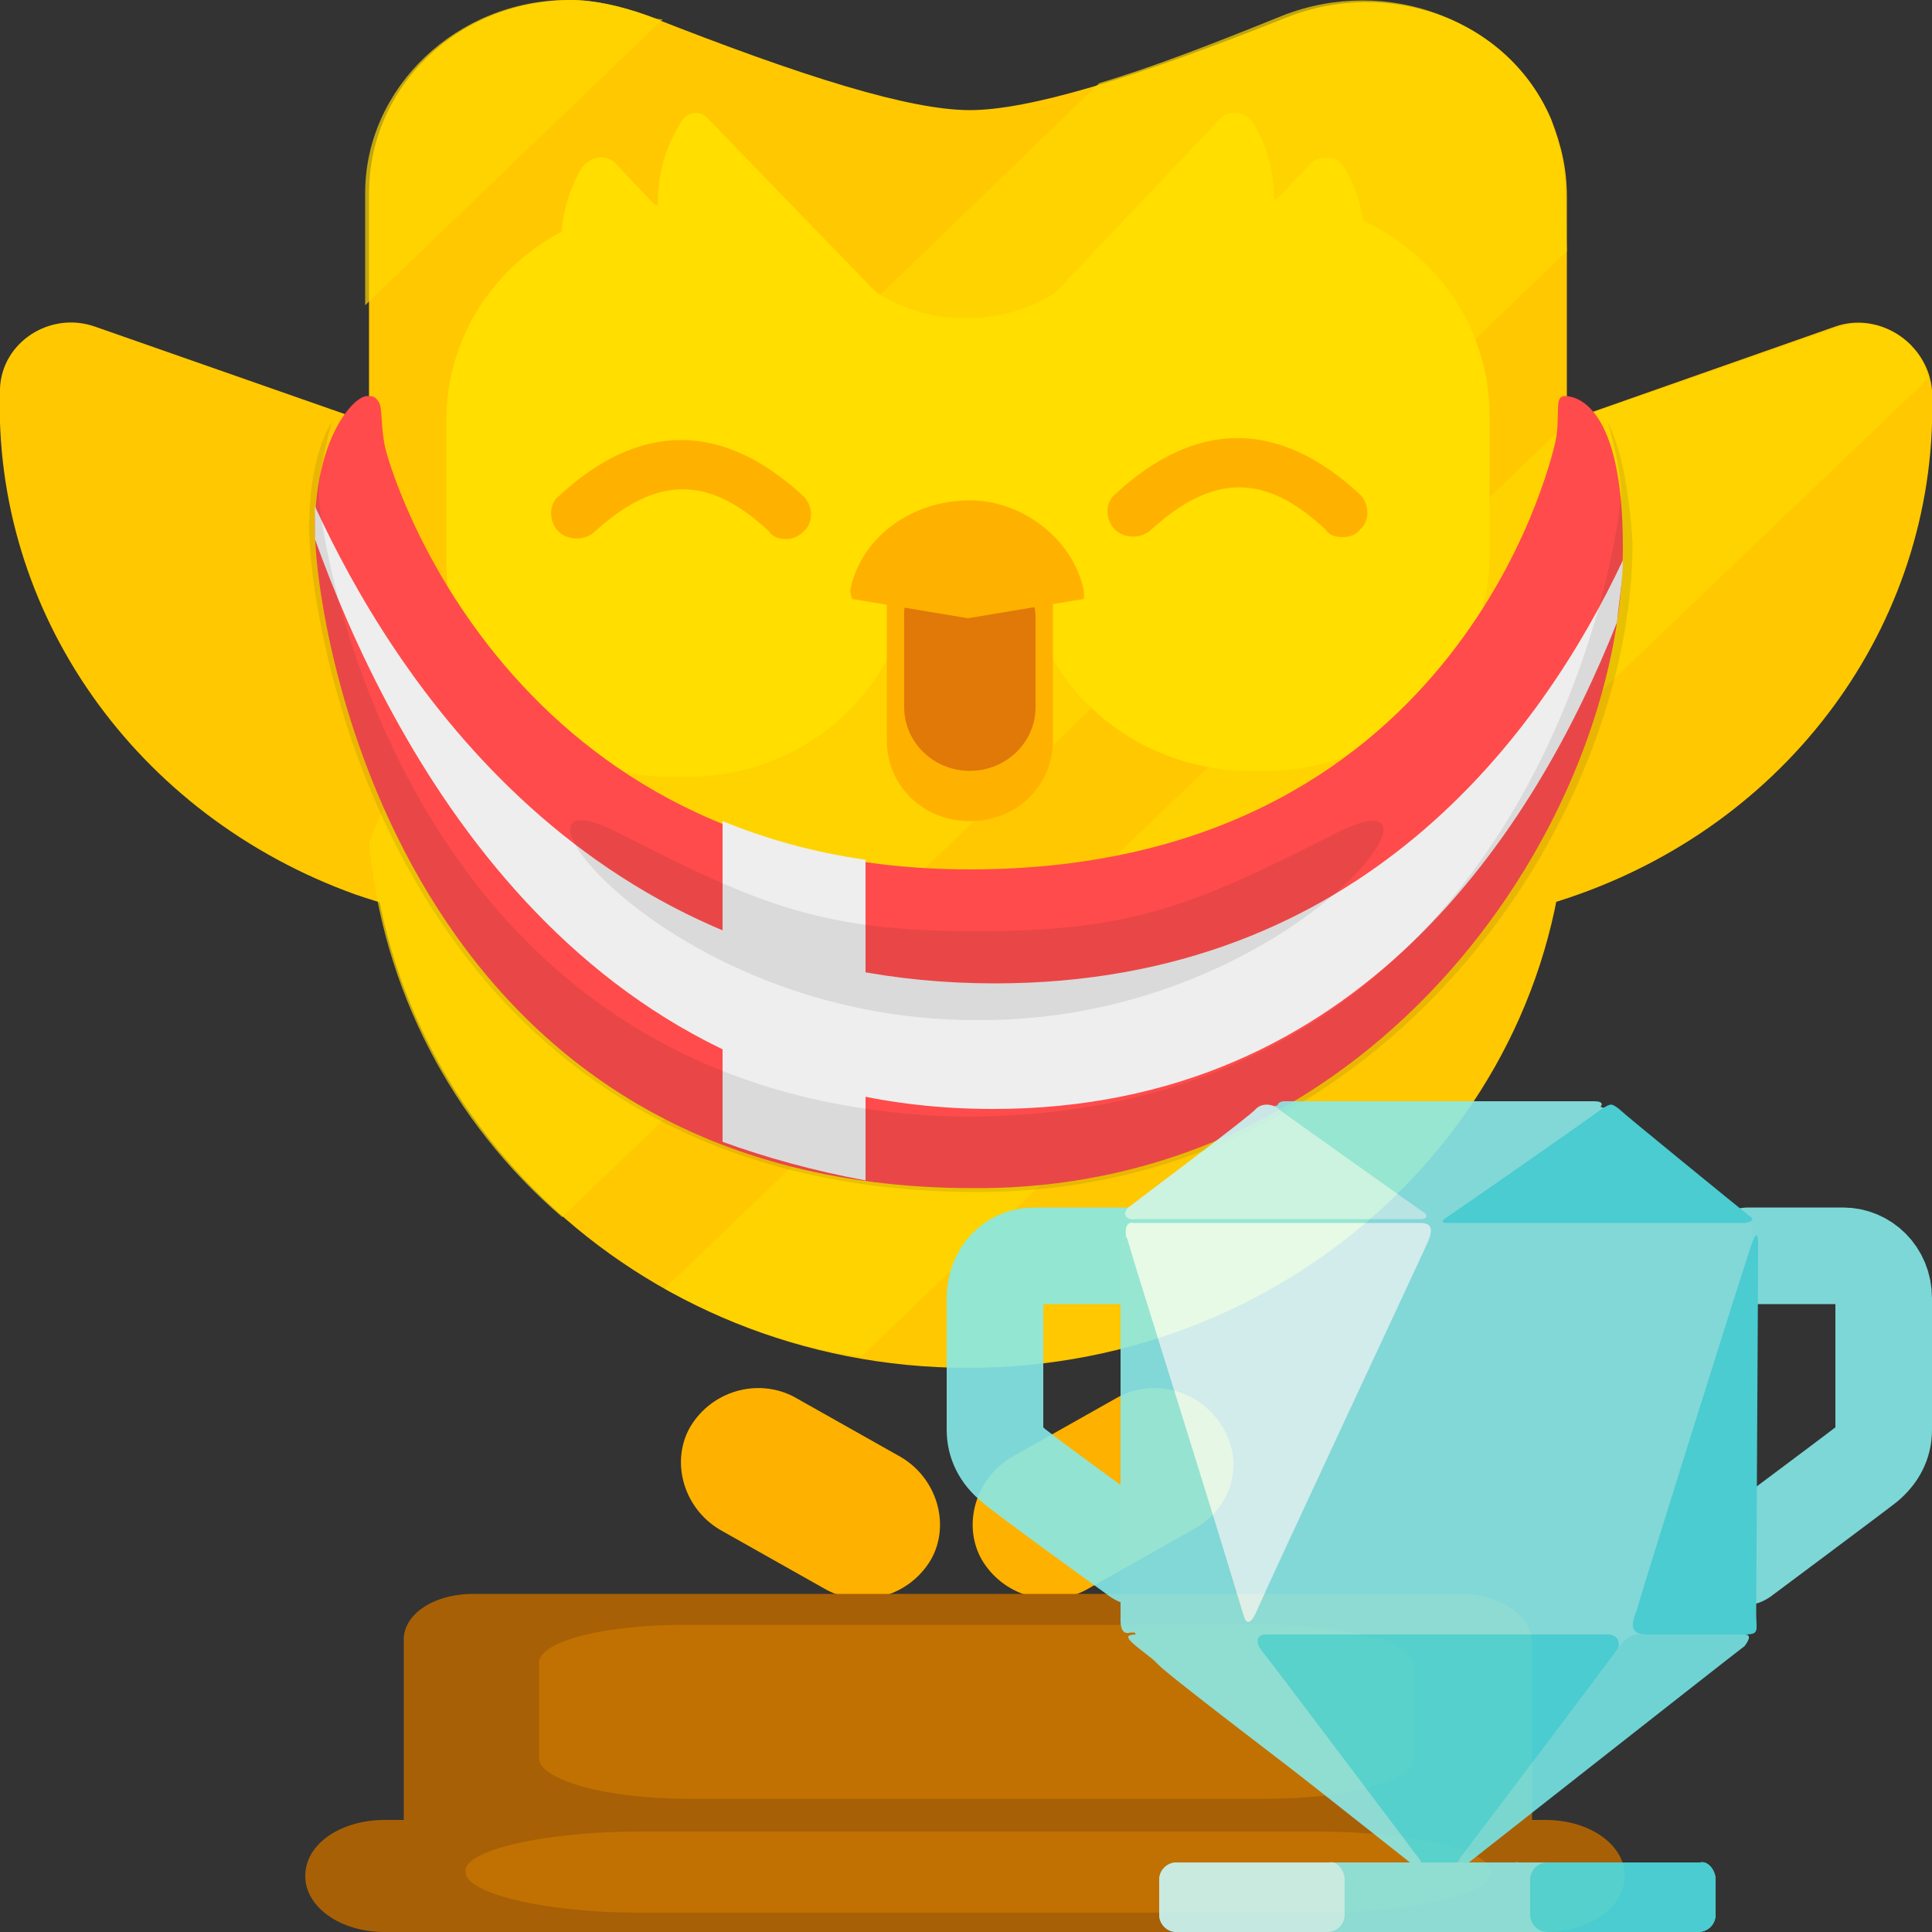
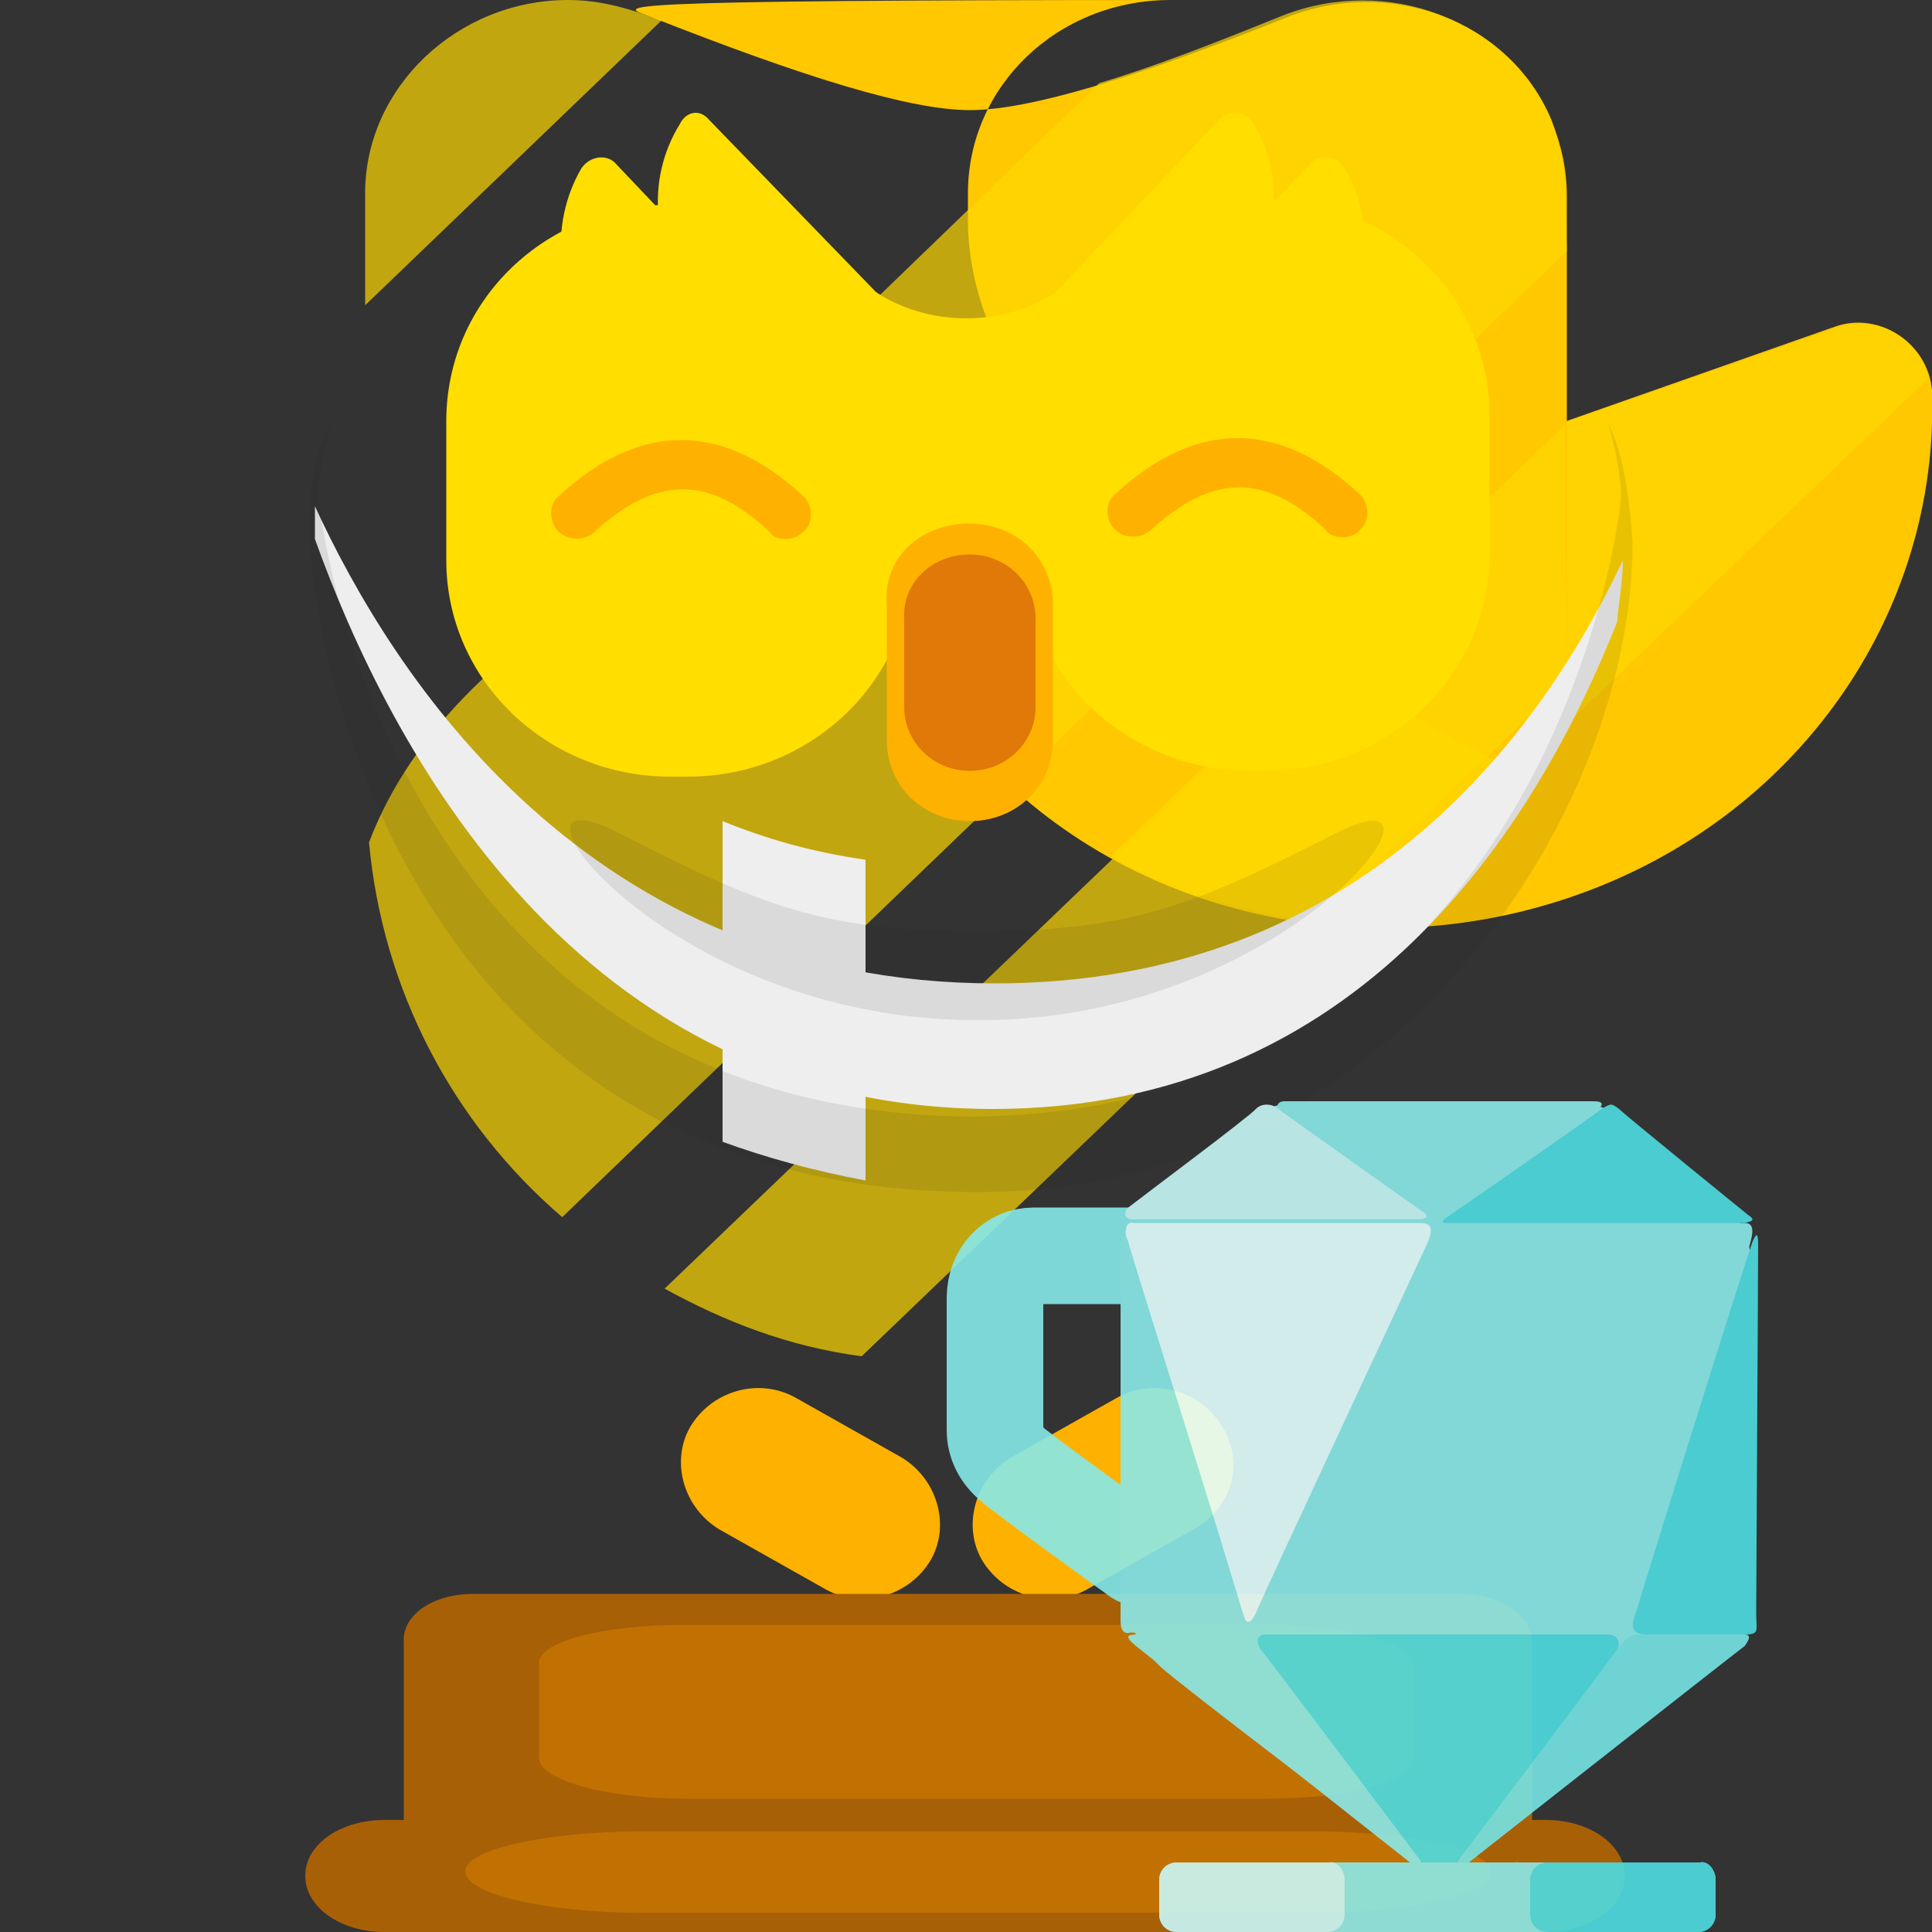
<svg xmlns="http://www.w3.org/2000/svg" version="1.0" id="MatOzone" x="0px" y="0px" width="100px" height="100px" viewBox="0 0 100 100">
  <rect x="0" y="0" width="100" height="100" fill="#333333" stroke="none" />
  <style type="text/css">
	.st0{fill-rule:evenodd;clip-rule:evenodd;fill:#FFB100;}
	.st1{fill-rule:evenodd;clip-rule:evenodd;fill:#A86007;}
	.st2{opacity:0.693;fill-rule:evenodd;clip-rule:evenodd;fill:#CD7900;enable-background:new    ;}
	.st3{fill:#FFC800;}
	.st4{opacity:0.693;fill-rule:evenodd;clip-rule:evenodd;fill:#FFD800;enable-background:new    ;}
	.st5{fill-rule:evenodd;clip-rule:evenodd;fill:#FFC800;}
	.st6{fill:#FFDE00;}
	.st7{fill-rule:evenodd;clip-rule:evenodd;fill:#FFDE00;}
	.st8{fill-rule:evenodd;clip-rule:evenodd;fill:#E07908;}
	.st9{fill:#FFB100;}
	.st10{fill-rule:evenodd;clip-rule:evenodd;fill:#FF4B4B;}
	.st11{fill-rule:evenodd;clip-rule:evenodd;fill:#EEEEEE;}
	.st12{opacity:0.1;fill-rule:evenodd;clip-rule:evenodd;fill:#231F20;enable-background:new    ;}
	.st13{opacity:0.9;}
	.st14{fill-opacity:0;stroke:#86E9E9;stroke-width:5;stroke-linecap:round;stroke-linejoin:round;stroke-miterlimit:3.803;}
	.st15{fill:#8BE9E9;}
	.st16{fill:#C6F7F7;}
	.st17{fill:#4DDDE1;}
	.st18{fill:#E3FFFF;}
	.st19{fill:#76E4E6;}
	.st20{fill:#C9F7F7;}
</style>
  <g id="Mussol_1_">
    <path id="PeuEsquerre" class="st0" d="M35.7,73.9c1.1-1.9,3.5-2.6,5.4-1.6l5.5,3.1c1.9,1.1,2.6,3.5,1.6,5.3   c-1.1,1.9-3.5,2.6-5.4,1.6l-5.5-3.1C35.4,78.1,34.7,75.7,35.7,73.9z" />
    <path id="PeuDret" class="st0" d="M63.3,73.9c-1.1-1.9-3.5-2.6-5.4-1.6l-5.5,3.1c-1.9,1.1-2.6,3.5-1.6,5.3c1.1,1.9,3.5,2.6,5.4,1.6   l5.5-3.1C63.8,78.1,64.4,75.7,63.3,73.9z" />
    <path id="BaseAvall" class="st1" d="M19.9,94.2H80c2.3,0,4.1,1.3,4.1,2.9S82.3,100,80,100H19.9c-2.3,0-4.1-1.3-4.1-2.9   C15.8,95.4,17.7,94.2,19.9,94.2z" />
    <path id="BaseAmunt" class="st1" d="M24.5,82.5h51.2c2,0,3.6,1.2,3.6,2.5v12.4c0,1.4-1.6,2.5-3.6,2.5H24.5c-2,0-3.6-1.2-3.6-2.5V85   C20.8,83.6,22.4,82.5,24.5,82.5z" />
    <path id="EtiquetaAvall" class="st2" d="M33.1,94.8h35.1c4.9,0,9,1,9,2.1s-4,2.1-9,2.1H33.1c-4.9,0-9-1-9-2.1   C23.9,95.8,28.1,94.8,33.1,94.8z" />
    <path id="EtiquetaAmunt" class="st2" d="M35.5,84.1h30.1c4.2,0,7.6,1,7.6,2.1V91c0,1.2-3.4,2.1-7.6,2.1H35.5c-4.2,0-7.6-1-7.6-2.1   v-4.8C27.7,85,31.1,84.1,35.5,84.1z" />
-     <path id="AlaDreta" class="st3" d="M4.9,16.9l43.7,15.3c2.3,0.8,3.1,3.5,1.6,5.5c-7.3,9.1-20.2,12.6-31.8,8.6   C7,42.2-0.4,31.7,0,20.1C0.1,17.7,2.6,16.1,4.9,16.9z" />
    <path id="AlaEsq" class="st3" d="M95,16.9L51.2,32.3c-2.3,0.8-3.1,3.5-1.6,5.5c7.3,9.1,20.2,12.6,31.8,8.6s19-14.6,18.6-26.2   C99.8,17.8,97.3,16.1,95,16.9z" />
    <path id="BrilloEsq" class="st4" d="M99.8,19.6c-0.4-2.1-2.7-3.4-4.8-2.6l-14.1,4.9L57.5,44.3c3.9,2.1,8.2,3.4,12.8,3.5L99.8,19.6z   " />
-     <path id="Mussol" class="st5" d="M33.5,0.8C41.6,4,47.1,5.7,50.2,5.7c3,0,8.4-1.6,16.4-4.8C71.9-1.2,78.1,1,80.3,6.2   c0.5,1.3,0.8,2.5,0.8,4v30.9c0,16.4-13.9,29.7-31,29.7s-31-13.3-31-29.7V10c0-5.5,4.6-10,10.5-10C30.7,0,32.1,0.3,33.5,0.8z" />
+     <path id="Mussol" class="st5" d="M33.5,0.8C41.6,4,47.1,5.7,50.2,5.7c3,0,8.4-1.6,16.4-4.8C71.9-1.2,78.1,1,80.3,6.2   c0.5,1.3,0.8,2.5,0.8,4v30.9s-31-13.3-31-29.7V10c0-5.5,4.6-10,10.5-10C30.7,0,32.1,0.3,33.5,0.8z" />
    <path id="BrilloMig" class="st4" d="M81,10c0-1.4-0.3-2.7-0.8-4c-2.3-5-8.4-7.3-13.8-5.2c-3.7,1.5-6.8,2.7-9.5,3.5L24.4,35.7   c-2.4,2.4-4.2,5-5.3,7.9c0.7,7.6,4.3,14.5,10,19.4l52-50L81,10L81,10z" />
    <path id="BrilloAmunt" class="st4" d="M34.3,1c-0.3,0-0.5-0.1-0.8-0.2C32.1,0.3,30.8,0,29.4,0c-5.7,0-10.5,4.5-10.5,10v5.8L34.3,1z   " />
    <path id="BrilloAvall" class="st4" d="M81,22L34.4,66.7c3.1,1.7,6.4,3,10.2,3.5l36.5-35L81,22L81,22z" />
    <path id="ContornUlls_7_" class="st6" d="M36.7,6.2l9.4,9.7c0.5,0.5,0.3,1.4-0.4,1.6c-3.2,1.4-7,0.5-9.5-1.9   c-2.5-2.5-2.8-6.3-1-9.2C35.5,5.8,36.2,5.6,36.7,6.2z" />
    <path id="ContornUlls_6_" class="st7" d="M44,14c3.1,3.3,8.9,3.3,12,0c0,7.7,0,19.2,0,19.2c0-0.1-4-0.1-12,0C44,27.6,44,21.1,44,14   z" />
    <path id="ContornUlls_5_" class="st6" d="M31.9,8.5l9.2,9.7c0.5,0.5,0.3,1.4-0.4,1.6c-3.2,1.4-7,0.5-9.5-1.9s-2.8-6.3-1.1-9.2   C30.6,8,31.5,8,31.9,8.5z" />
    <path id="ContornUlls_4_" class="st7" d="M34.7,10.6h0.9c6.4,0,11.6,5,11.6,11.2V29c0,6.2-5.2,11.2-11.6,11.2h-0.9   c-6.4,0-11.6-5-11.6-11.2v-7.2C23.1,15.5,28.3,10.6,34.7,10.6z" />
    <path id="ContornUlls_3_" class="st6" d="M63.1,6.2l-9.2,9.7c-0.5,0.5-0.3,1.4,0.4,1.6c3.2,1.4,7,0.5,9.5-1.9   c2.4-2.5,2.8-6.3,1.1-9.2C64.5,5.8,63.6,5.6,63.1,6.2z" />
    <path id="ContornUlls_2_" class="st6" d="M67.8,8.5l-9.2,9.7c-0.5,0.5-0.3,1.4,0.4,1.6c3.2,1.4,7,0.5,9.5-1.9   c2.4-2.5,2.8-6.3,1.1-9.2C69.2,8,68.3,8,67.8,8.5z" />
    <path id="ContornUlls_1_" class="st7" d="M64.6,10.3h0.9c6.4,0,11.6,5,11.6,11.2v7.2c0,6.2-5.2,11.2-11.6,11.2h-0.8   c-6.3,0-11.6-4.9-11.6-11L53,21.8c-0.1-6.2,5.1-11.2,11.5-11.3C64.5,10.3,64.5,10.3,64.6,10.3z" />
    <path id="Boca" class="st0" d="M50.2,27.1c2.4,0,4.3,1.8,4.3,4.2v7c0,2.4-1.9,4.2-4.3,4.2s-4.3-1.8-4.3-4.2v-7   C45.7,28.9,47.6,27.1,50.2,27.1z" />
    <path id="Llengua" class="st8" d="M50.2,28.7c1.9,0,3.4,1.5,3.4,3.3v4.6c0,1.8-1.5,3.3-3.4,3.3s-3.4-1.5-3.4-3.3V32   C46.7,30.2,48.2,28.7,50.2,28.7z" />
-     <path id="Bec" class="st9" d="M44,30.6c0.5-2.7,3.1-4.7,6.2-4.7c2.8,0,5.4,2.1,5.9,4.7V31l-6,1l-6-1L44,30.6L44,30.6z" />
    <path id="UllDret" class="st9" d="M40.7,27.9c-0.4,0-0.7-0.1-0.9-0.4c-3.1-2.9-5.8-2.9-9,0c-0.5,0.5-1.4,0.5-1.9,0s-0.5-1.4,0-1.8   c4.2-3.9,8.5-3.9,12.7,0c0.5,0.5,0.5,1.4,0,1.8C41.4,27.7,41.1,27.9,40.7,27.9z" />
    <path id="UllEsq" class="st9" d="M69.5,27.8c-0.4,0-0.7-0.1-0.9-0.4c-3.1-2.9-5.8-2.9-9,0c-0.5,0.5-1.4,0.5-1.9,0s-0.5-1.4,0-1.8   c4.2-3.9,8.5-3.9,12.7,0c0.5,0.5,0.5,1.4,0,1.8C70.2,27.7,69.8,27.8,69.5,27.8z" />
  </g>
  <g id="Danish">
-     <path id="Vemell_de_fons" class="st10" d="M19.6,20.8c-0.2-0.3-0.3-0.3-0.6-0.3c-0.7,0-2.7,2.2-2.7,6.9c0,5,4.4,34.1,34.1,34.1   C71.4,61.6,84,42.4,84,28.3c0-7.3-2.4-7.8-3-7.8s-0.2,1-0.5,2.4C80.2,24.2,75.2,45,50.2,45c-24,0-30.1-20.8-30.3-22   C19.7,21.9,19.8,21.1,19.6,20.8z" />
    <path id="Ombra_de_baox" class="st11" d="M84,29c-4.2,8.9-13.5,21.9-32.5,21.9c-21.1,0-31.2-16-35.2-24.7c0,0.4,0,0.8,0,1.3v0.4   c3.8,10.6,13.5,29.5,35.1,29.5c19,0,28.1-14.6,32.3-25.2C83.8,31.1,84,30,84,29z" />
    <path id="Vertical" class="st11" d="M37.4,59.1c2.2,0.8,4.7,1.5,7.4,2V44.5c-2.8-0.4-5.2-1.1-7.4-2V59.1z" />
    <path id="Ombra_de_vaib" class="st12" d="M83.2,21.8c0,0,0.7,2.3,0.7,3.8s-4,32-33.7,32.2c-29.8-0.3-33.7-30.7-33.7-32.2   s0.7-3.8,0.7-3.8c-0.7,1.1-1.2,3-1.2,5.5c0,5.1,4.4,34.4,34.6,34.4c21.2,0,33.9-19.4,33.9-33.6C84.3,24.9,83.8,23,83.2,21.8z" />
    <path id="Ombra_de_dalt_1_" class="st12" d="M69.2,43.1c-7.3,3.7-10.5,5.1-18.6,5.1c-8,0-11.2-1.3-18.6-5.1   c-7.3-3.7,2.2,9.7,18.5,9.7h0.1C66.7,52.9,76.4,39.5,69.2,43.1z" />
  </g>
  <g id="Trofeu" class="st13">
-     <path class="st14" d="M90.5,65c0,0,3.4,0,4.9,0c1.1,0,2.1,0.9,2.1,2.2c0,1.1,0,5.5,0,6.8c0,0.7-0.3,1.3-0.9,1.8   c-0.5,0.4-6.4,4.8-6.4,4.8" />
    <path class="st14" d="M58.4,65c0,0-3.6,0-4.9,0c-1.1,0-2,0.9-2,2.2c0,1.1,0,5.5,0,6.8c0,0.7,0.3,1.3,0.9,1.8   c0.4,0.4,6.5,4.8,6.5,4.8" />
    <path class="st15" d="M65.1,83.4c0.4-0.9,8.4-18.1,8.8-19c0.3-0.7,0.7-0.8,1-0.1c0.4,0.8,8.4,18.3,8.8,19.1   c0.4,0.8,0.2,1.1-0.6,1.1c-0.7,0-16.3,0-17.1,0C65.1,84.6,64.7,84.4,65.1,83.4z" />
    <path class="st15" d="M74.9,64.1c0.3,0.6,8.6,18.8,8.9,19.4c0.3,0.6,0.7,0.6,0.8,0.1c0.3-0.9,5.8-18.4,6-19.3c0.2-0.7,0.1-1-0.3-1   c-0.3,0-14.5,0-15.1,0C74.8,63.2,74.7,63.6,74.9,64.1z" />
    <path class="st15" d="M81.4,57c-1.4,0-13.4,0-14,0c-1.2,0-2.1,0.5-3.1,1.2c-0.6,0.4-3.9,3-5,3.9c-1,0.9-1.3,2.7-1.3,4.2   c0,2.1,0,14.4,0,15.5c0,1.7,1,3.5,2.1,4.5s11,8.5,11.8,9.1c0.8,0.6,1.6,1.1,2.5,1.1s1.8-0.6,2.5-1.2C78,94.4,88,86.6,88.7,86   c1.1-0.8,2-2.8,2-4.7c0-1.3,0-14.8,0-15.7c0-1.2-0.9-3.3-2-4c-1.4-1.1-3.6-2.7-4.4-3.4C83.4,57.4,82.4,57,81.4,57z" />
    <path class="st16" d="M58.4,62.5c0.5-0.4,6.4-4.8,6.6-5.1c0.3-0.3,0.8-0.3,1.2,0c0.3,0.2,6.9,4.8,7.5,5.3c0.2,0.2,0.2,0.4-0.2,0.4   c-0.4,0-14.1,0-14.7,0C58.4,63.2,58,62.9,58.4,62.5z" />
    <path class="st15" d="M74.9,62.9c0.3-0.2,7.5-5.3,7.8-5.5C83,57.2,83,57,82.5,57c-0.4,0-15.3,0-16,0c-0.4,0-0.5,0.3-0.2,0.5   c0.4,0.3,7.3,5.2,7.6,5.4C74.2,63.1,74.6,63.1,74.9,62.9z" />
    <path class="st17" d="M90.5,62.9c-0.5-0.4-6.4-5.2-6.7-5.5c-0.4-0.3-0.4-0.3-0.9,0c-0.5,0.4-7.4,5.2-8,5.6c-0.3,0.2-0.3,0.3,0,0.3   c0.5,0,14.8,0,15.4,0C90.8,63.2,90.8,63.1,90.5,62.9z" />
    <path class="st17" d="M84.7,83.4c0.3-1.1,5.6-18,6-19.1c0.2-0.5,0.3-0.5,0.3,0.1c0,1.9-0.1,17.8-0.1,19.1c0,0.9,0.2,1.1-0.6,1.1   c-0.7,0-4.2,0-5.1,0C84.4,84.6,84.4,84.1,84.7,83.4z" />
    <path class="st18" d="M58.3,64.1c0.2,0.6,5.8,18.4,6,19.4c0.2,0.6,0.4,0.6,0.7,0c0.4-1,8.5-18.3,8.9-19.2c0.3-0.7,0.2-1-0.4-1   c-0.5,0-14.5,0-14.8,0C58.3,63.2,58.2,63.6,58.3,64.1z" />
    <path class="st15" d="M58,83.9c0-1.3,0-18.1,0-19.5c0-0.5,0.3-0.6,0.4-0.1c0.3,1.1,5.6,18.1,5.9,19.1c0.3,0.8,0.2,1.1-0.6,1.1   c-0.7,0-4.4,0-5.2,0C58.2,84.6,58,84.4,58,83.9z" />
    <path class="st17" d="M83.2,84.6c-0.8,0-17.3,0-17.7,0c-0.4,0-0.5,0.3-0.3,0.7c0.5,0.6,9.3,12.3,9.3,12.3s8.6-11.3,9.1-12   C84,85,83.7,84.6,83.2,84.6z" />
    <path class="st19" d="M90.3,84.6c-0.8,0-5,0-5.5,0c-0.3,0-0.5,0.1-0.9,0.5c-0.4,0.6-9.4,12.5-9.4,12.5s15-11.8,15.8-12.4   C90.6,84.8,90.6,84.6,90.3,84.6z" />
    <path class="st15" d="M63.8,84.6c-0.8,0-4.4,0-4.9,0c-0.6,0-0.7,0.1-0.1,0.6c0.5,0.4,15.7,12.4,15.7,12.4S65.6,86,65.3,85.5   C64.9,84.8,64.5,84.6,63.8,84.6z" />
    <path class="st15" d="M88.8,97.3v1.8c0,0.5-0.4,0.9-0.9,0.9h-27c-0.5,0-0.9-0.4-0.9-0.9v-1.8c0-0.5,0.4-0.9,0.9-0.9H88   C88.4,96.3,88.8,96.8,88.8,97.3z" />
    <path class="st17" d="M88.8,97.3v1.8c0,0.5-0.4,0.9-0.9,0.9h-7.8c-0.5,0-0.9-0.4-0.9-0.9v-1.8c0-0.5,0.4-0.9,0.9-0.9H88   C88.4,96.3,88.8,96.8,88.8,97.3z" />
    <path class="st15" d="M79.2,97.3v1.8c0,0.5-0.4,0.9-0.9,0.9h-7.8c-0.5,0-0.9-0.4-0.9-0.9v-1.8c0-0.5,0.4-0.9,0.9-0.9h7.9   C78.8,96.3,79.2,96.8,79.2,97.3z" />
    <path class="st20" d="M69.6,97.3v1.8c0,0.5-0.4,0.9-0.9,0.9h-7.8c-0.5,0-0.9-0.4-0.9-0.9v-1.8c0-0.5,0.4-0.9,0.9-0.9h7.9   C69.2,96.3,69.6,96.8,69.6,97.3z" />
  </g>
</svg>